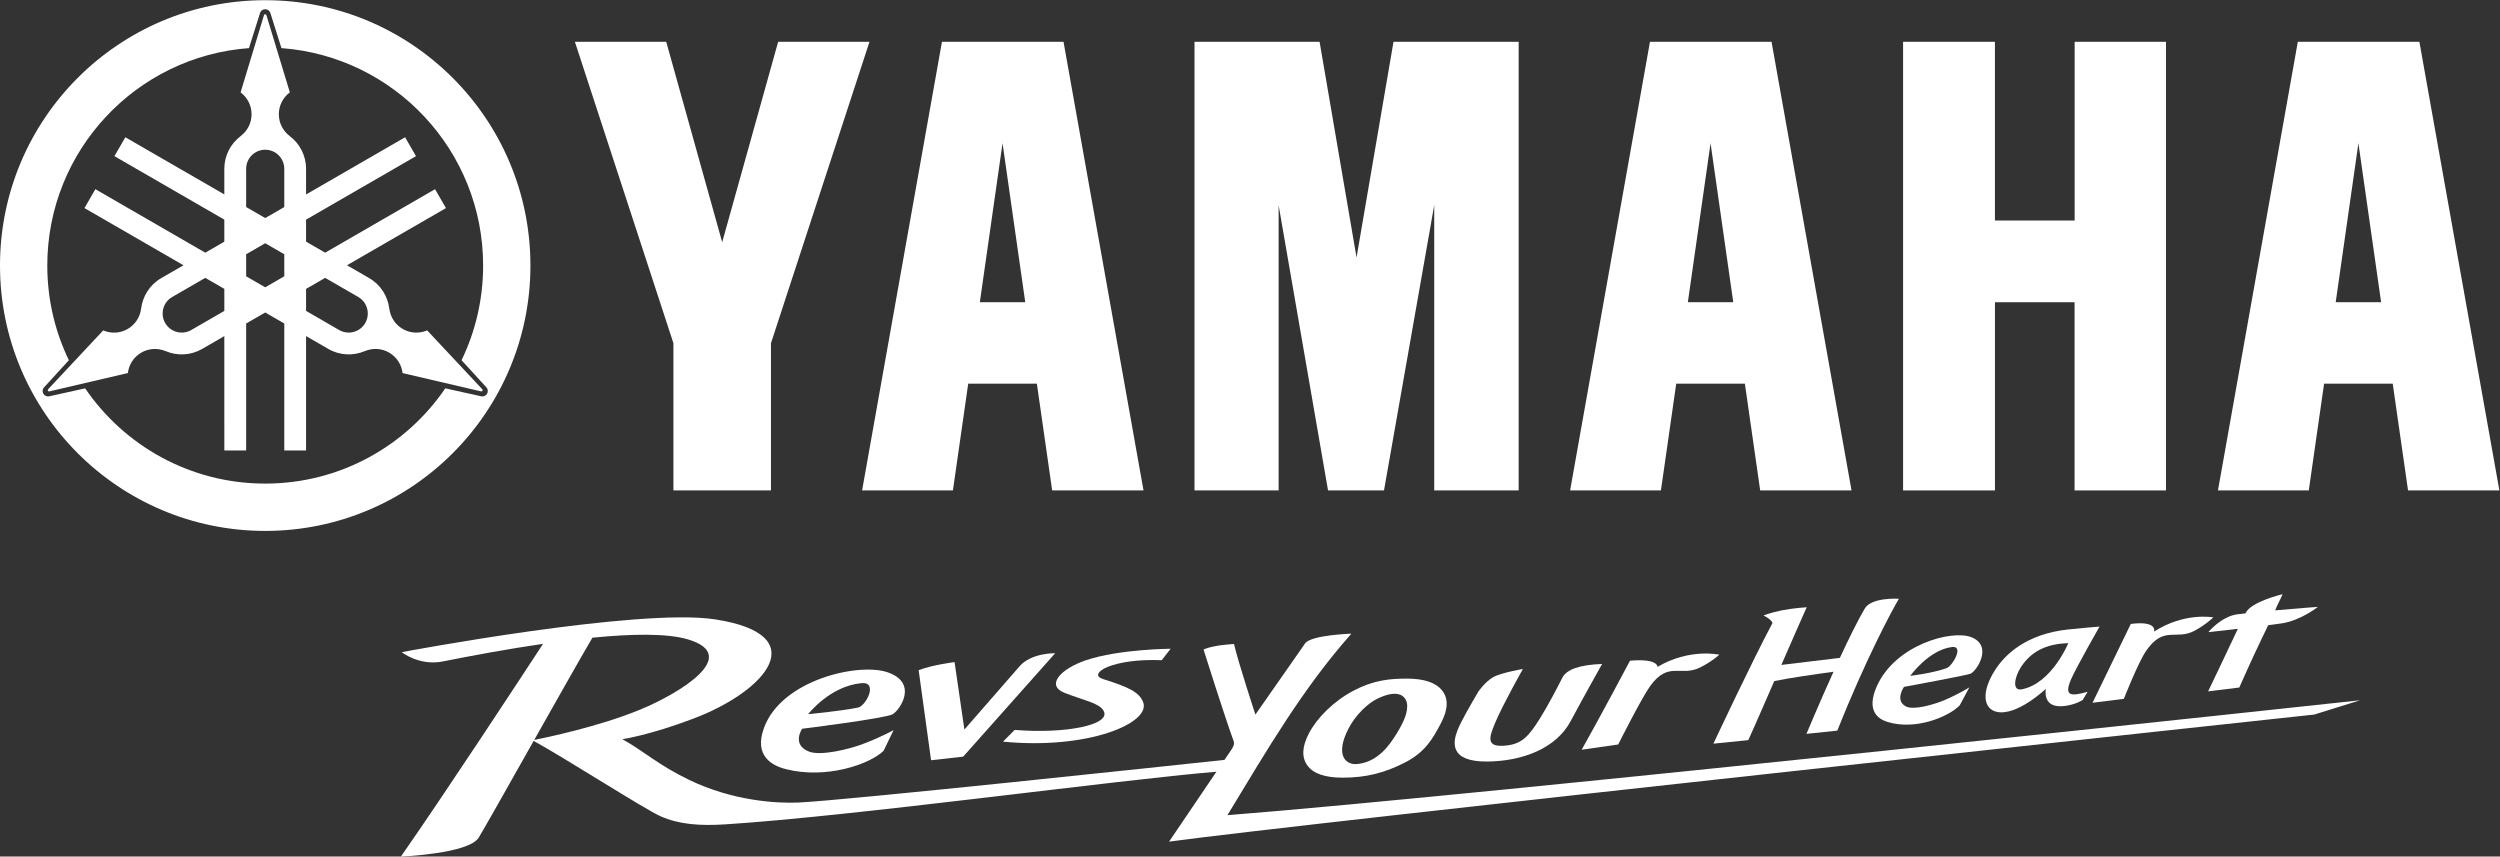
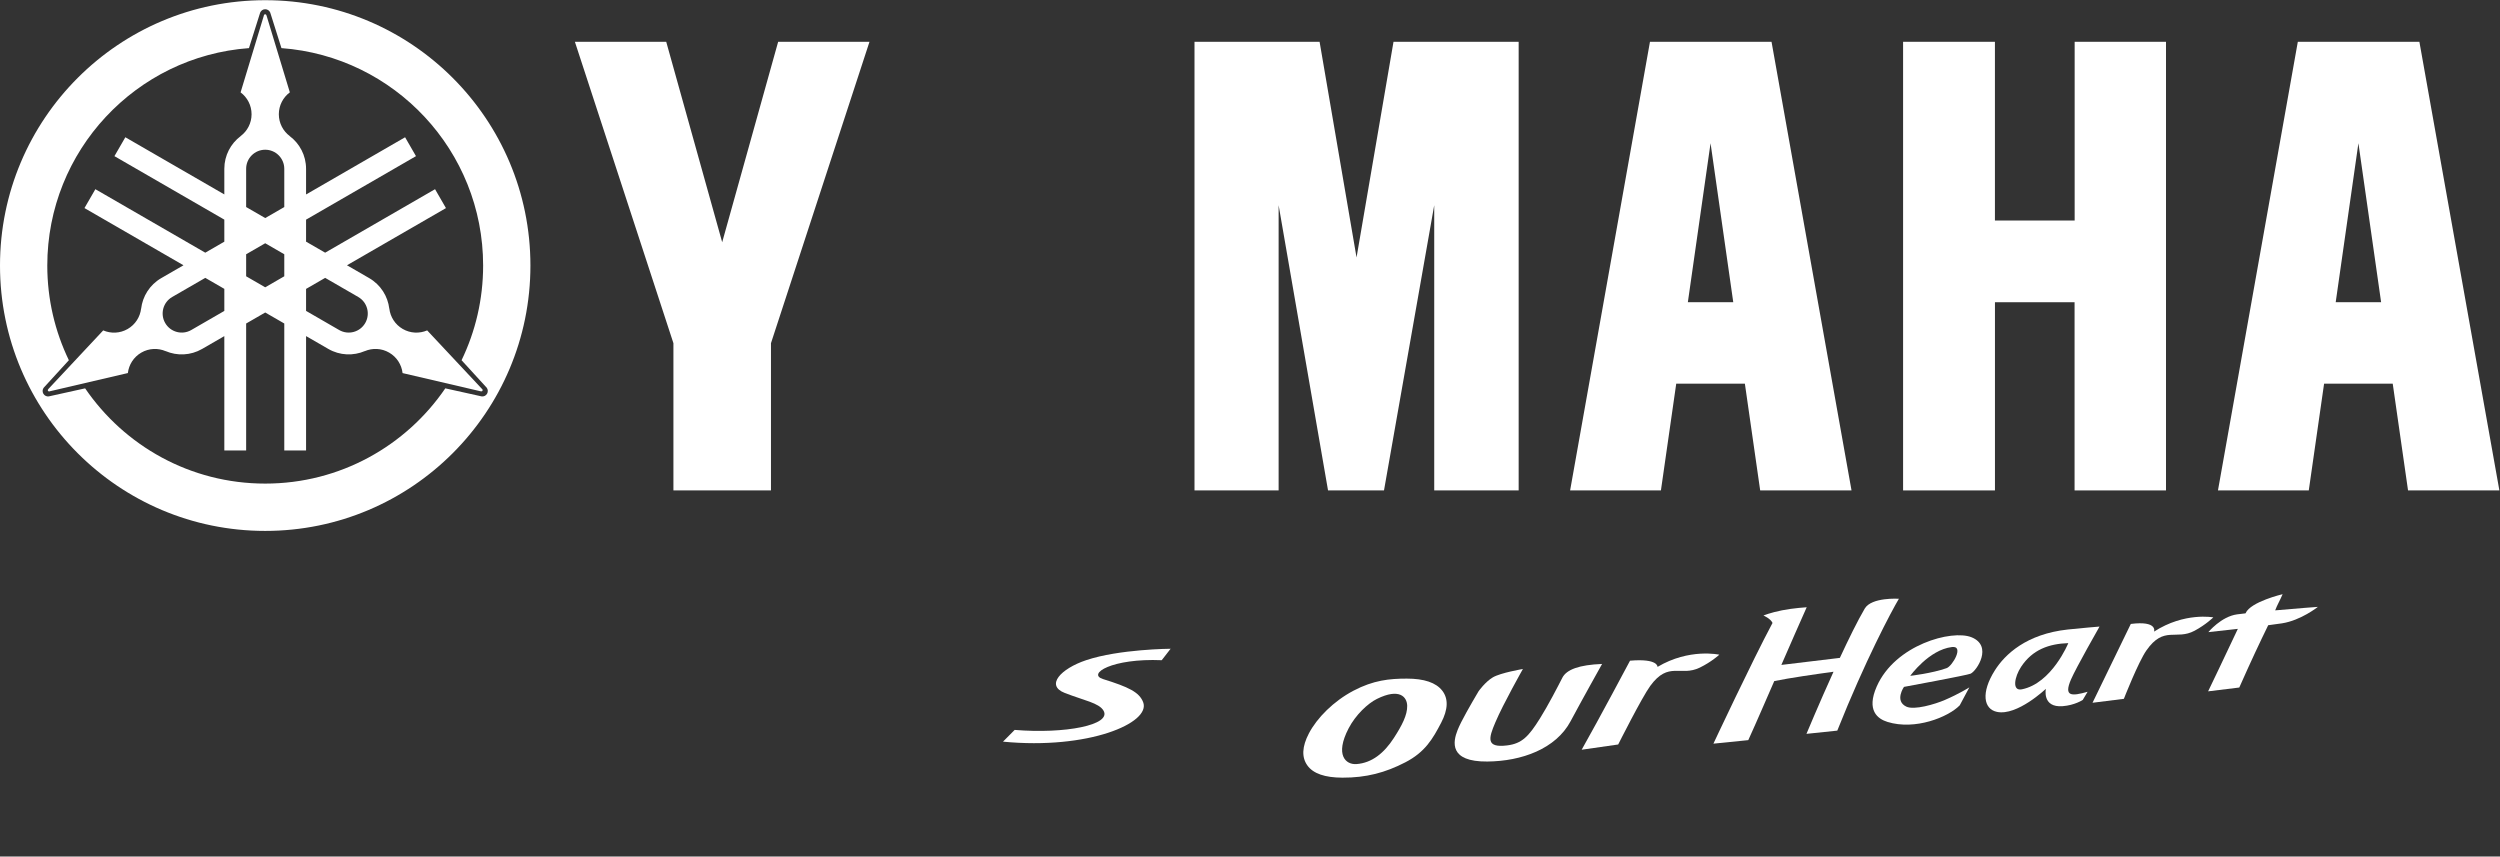
<svg xmlns="http://www.w3.org/2000/svg" xmlns:ns1="http://sodipodi.sourceforge.net/DTD/sodipodi-0.dtd" xmlns:ns2="http://www.inkscape.org/namespaces/inkscape" version="1.1" id="svg2" width="805.893" height="276.12" viewBox="0 0 805.893 276.12" ns1:docname="yamaha_299357_slgn3d-White.eps">
  <rect x="0" y="0" width="805.893" height="276.12" fill="#333333" stroke="none" />
  <defs id="defs6" />
  <ns1:namedview id="namedview4" pagecolor="#ffffff" bordercolor="#000000" borderopacity="0.25" ns2:showpageshadow="2" ns2:pageopacity="0.0" ns2:pagecheckerboard="0" ns2:deskcolor="#d1d1d1" />
  <g id="g8" ns2:groupmode="layer" ns2:label="ink_ext_XXXXXX" transform="matrix(1.333,0,0,-1.333,0,276.12)">
    <g id="g10" transform="scale(0.1)">
      <path d="m 5605.28,603.828 c 0,0 -50.67,-3.656 -103.27,-8.437 4.77,12.8 11.63,24.097 18.01,39.14 0,0 -77.14,-18.09 -89.5,-45.832 -0.05,-0.16 -0.13,-0.347 -0.18,-0.508 -8.03,-0.882 -15.01,-1.703 -20.51,-2.461 -38.33,-5.21 -69.47,-42.992 -69.47,-42.992 0,0 32.78,3.532 71.38,7.934 -27.11,-58.031 -71.91,-151.102 -71.91,-151.102 l 75.37,9.231 c 28.24,63.808 50.42,110.719 69.94,150.668 13.21,1.679 24.8,3.269 33.39,4.582 45.82,7.109 86.75,39.777 86.75,39.777" style="fill:#ffffff;fill-opacity:1;fill-rule:nonzero;stroke:none" id="path12" />
      <path d="m 3329.77,381.219 c -22.11,-10.899 -51.45,-38.539 -68.48,-71.239 -33.7,-64.781 -6.59,-88.121 18.92,-86.332 37.56,2.661 67,26.793 90.37,62.872 19.66,30.289 32.97,55.871 32.41,78.21 -0.48,21.168 -18.54,43.559 -73.22,16.489 m 72.04,49.121 c 42.14,0.031 70.81,-9.66 85.94,-29.129 15.14,-19.449 14.22,-45.391 -2.74,-77.832 -20.13,-38.449 -38.37,-70.57 -86.65,-95.527 -48.28,-24.954 -94.31,-37.204 -151.97,-37.051 -42.44,0.129 -70.66,9.801 -84.83,29.597 -14.17,19.813 -12.93,45.551 3.66,77.332 19.78,37.848 59.89,78.149 108.01,103.45 48.1,25.281 86.87,29.16 128.58,29.16" style="fill:#ffffff;fill-opacity:1;fill-rule:nonzero;stroke:none" id="path14" />
-       <path d="m 2551.77,491.781 c 0,0 -57.66,1.168 -86.06,-31.5 C 2437.28,427.59 2332.18,307.18 2332.18,307.18 l -23.79,163.09 c 0,0 -53.25,-6.598 -86.83,-19.489 l 30.02,-217.812 77.66,8.691 222.53,250.121" style="fill:#ffffff;fill-opacity:1;fill-rule:nonzero;stroke:none" id="path16" />
      <path d="m 2425.55,277.891 c 206.12,-19.961 358.36,45.179 338.91,95.461 -9.42,24.269 -35.01,36.546 -97.12,55.918 -39.1,12.16 21.55,50.73 142.05,45.582 l 21.49,27.707 c 0,0 -124.49,-0.86 -204.37,-27.68 -61.09,-20.488 -98.88,-60.777 -51.64,-79.188 47.27,-18.453 82.81,-24.113 93.75,-42.781 20.3,-34.648 -93.01,-56.699 -214.85,-46.621 l -28.22,-28.398" style="fill:#ffffff;fill-opacity:1;fill-rule:nonzero;stroke:none" id="path18" />
      <path d="m 4720.34,506.719 c 30.32,3.73 1.15,-46.078 -12.89,-51.071 -35.38,-12.609 -87.95,-18.609 -87.95,-18.609 0,0 45.08,62.891 100.84,69.68 m 42.12,-97.547 c 0,0 -24.47,-15.512 -59.56,-30.602 -23.46,-10.082 -74.09,-25.179 -93.1,-15.859 -28.81,14.027 -5.45,47.629 -5.45,47.629 0,0 153.19,28.25 161.19,31.949 14.91,6.91 54.3,66.93 2.24,88.031 -47.31,19.168 -184.84,-17.949 -229.34,-119.058 -25.58,-58.184 2.46,-78.34 26.13,-85.672 66.72,-20.692 146.7,11.558 174.63,40.148 l 23.26,43.434" style="fill:#ffffff;fill-opacity:1;fill-rule:nonzero;stroke:none" id="path20" />
-       <path d="m 2083.1,419.379 c 41.67,3.922 10.99,-55.16 -8.08,-59.07 -42.1,-8.629 -120.64,-15.95 -120.64,-15.95 0,0 52.12,67.75 128.72,75.02 m 77.84,-113.5 c 0,0 -31.18,-17.719 -77.24,-34.777 -30.88,-11.43 -98.71,-28.282 -127.12,-17.313 -42.99,16.652 -16.85,55.281 -16.85,55.281 0,0 202.66,25.211 219.07,35.129 18,10.801 62.89,76.86 -13.97,101.93 -69.86,22.781 -254.9,-18.629 -297.38,-135.258 -24.46,-67.062 18.66,-90.75 53.18,-99.5 97.24,-24.742 202.75,11.68 236.24,44.469 l 24.07,50.039" style="fill:#ffffff;fill-opacity:1;fill-rule:nonzero;stroke:none" id="path22" />
      <path d="m 4889.34,404.441 c -24.48,-4.871 -17.62,30.36 -1.71,54.489 27.54,41.73 67.7,55.691 114.1,57.242 0,0 -39.6,-97.262 -112.39,-111.731 m 159.08,-5.941 c -38.91,-10.961 -58.2,-12.031 -40.15,29.852 12.21,28.367 68.99,127.867 68.99,127.867 0,0 -45.79,-3.758 -76.51,-7.098 -100.23,-10.84 -152.2,-60.031 -176.77,-99.043 -33.87,-53.758 -27.11,-93.437 5.3,-100.199 48.81,-10.258 118.17,55.762 118.17,55.762 0,0 -9.49,-45.75 40.43,-41.961 29.39,2.191 48.76,15.082 48.76,15.082 l 11.78,19.738" style="fill:#ffffff;fill-opacity:1;fill-rule:nonzero;stroke:none" id="path24" />
      <path d="m 3941.88,473.68 c 68.62,5.91 66.48,-15.008 66.48,-15.008 76.94,45.777 149.43,29.519 149.43,29.519 0,0 -18.73,-17.351 -47.03,-31.16 -46.76,-22.84 -75.5,16.399 -119.87,-44.191 -20.36,-27.828 -77.66,-141.801 -77.66,-141.801 l -88.32,-12.668 c 42.19,74.481 116.97,215.309 116.97,215.309" style="fill:#ffffff;fill-opacity:1;fill-rule:nonzero;stroke:none" id="path26" />
      <path d="m 5152.89,562.57 c 65.8,8.309 56.23,-18.57 56.23,-18.57 73.82,47.699 143.29,34.43 143.29,34.43 0,0 -18.01,-17.692 -45.18,-32.25 -44.84,-24.102 -74.01,13.242 -116.66,-47.758 -19.59,-27.992 -54.46,-116.981 -54.46,-116.981 l -75.79,-9.5 c 45.95,94.098 92.57,190.629 92.57,190.629" style="fill:#ffffff;fill-opacity:1;fill-rule:nonzero;stroke:none" id="path28" />
      <path d="m 3596.73,229.82 c -93.15,-0.769 -83.09,47.692 -71.89,76.032 8.68,22.007 32.17,62.296 50.63,93.687 0,0 15.59,22.461 34.54,33.77 18.76,11.179 72.79,20.293 72.79,20.293 0.2,0.078 -47.12,-82.961 -66.95,-129.813 -15.74,-37.269 -23.13,-61.469 28.8,-55 35.74,4.422 52.01,21.461 79.45,65.359 20.12,32.231 42.79,76.161 53.99,98.153 10.2,20.031 40.56,31.281 96.2,33.508 0,0 -51.28,-91.731 -76.09,-138.36 -35.71,-67.09 -118.51,-96.91 -201.47,-97.629" style="fill:#ffffff;fill-opacity:1;fill-rule:nonzero;stroke:none" id="path30" />
-       <path d="m 1432.63,529.309 c 95.62,9.453 180.93,10.871 231.13,-4.129 129,-38.61 -17.79,-129.211 -114.61,-169.36 -100.71,-41.8 -232.56,-68.922 -257.28,-73.789 55.69,98.68 113.37,200.739 140.76,247.278 m 1535.63,-429.2 c 98.99,163.25 182.35,306.231 299.79,438.93 0,0 -98,-3.187 -111.97,-23.629 L 3035.94,343.379 c 0,0 -41.14,124.812 -51.75,170.641 0,0 -48.81,-2.079 -73.73,-13.239 0,0 51.11,-162.359 72.78,-221.312 3.25,-8.938 -2.7,-17.059 -6.92,-23.278 -5.15,-7.55 -10.24,-15.043 -15.23,-22.402 -109.93,-11.777 -922.88,-98.68 -1031.39,-103.199 -49.05,-2.051 -156.29,3.16 -263.14,54.808 -76.47,36.954 -108.06,68.704 -161.61,98.461 0,0 64.19,8.969 171.5,49.571 176.46,66.75 293.94,203.019 52.85,240.172 -185.92,28.617 -757.827,-79.293 -757.827,-79.293 0,0 42.287,-33.899 99.477,-22.457 70.54,14.089 156.52,30.078 242.3,42.589 C 1262.66,437.102 1081.12,160.129 969.512,0 c 0,0 163.558,6.531 188.088,45.77 11.29,18.109 70.71,123.582 132.96,233.922 79.79,-43.941 267.86,-164.859 306.76,-182.172 44.15,-19.621 94.11,-23.629 156.18,-19.648 310.05,19.707 947.33,107.367 1188.15,127.309 -66,-97.239 -114.5,-169.078 -114.5,-169.078 C 3129.2,77.871 5596.53,343.41 5596.53,343.41 l 110.68,34.52 c 0,0 -2135.35,-230.692 -2738.95,-277.821" style="fill:#ffffff;fill-opacity:1;fill-rule:nonzero;stroke:none" id="path32" />
      <path d="m 4509.48,599.73 c -17.25,-29.421 -38.99,-73.64 -60.17,-119.261 l -141.48,-17.02 c 24.44,55.852 45.44,104.242 61.3,139.492 0,0 -32.77,-2.082 -59.71,-7.453 -28.83,-5.777 -44.89,-12.566 -44.89,-12.566 0,0 17.08,-7.184 21.96,-17.91 C 4236.17,470.809 4143.5,273.031 4143.5,273.031 l 84.34,8.547 c 22.24,48.781 43.41,98.633 62.82,142.762 36.45,7.59 101.34,16.898 143.28,22.609 -35.28,-77.801 -65.42,-150.199 -65.42,-150.199 l 74.55,7.801 c 67.82,170.14 130.43,287.527 148.98,318.898 0,0 -66.1,4.321 -82.57,-23.719" style="fill:#ffffff;fill-opacity:1;fill-rule:nonzero;stroke:none" id="path34" />
      <path d="M 4602.21,1970.34 V 885.449 h 222.15 V 1340.54 H 5016.9 V 885.449 h 221.09 V 1970.34 H 5017.1 v -432.21 h -192.81 v 432.21 h -222.08" style="fill:#ffffff;fill-opacity:1;fill-rule:nonzero;stroke:none" id="path36" />
      <path d="M 2888.64,1970.34 V 885.449 h 203.44 v 689.731 l 119.5,-689.731 h 135.33 l 121.45,689.731 V 885.449 h 204.18 V 1970.34 h -302.65 l -89.38,-521.56 -89.36,521.56 h -302.51" style="fill:#ffffff;fill-opacity:1;fill-rule:nonzero;stroke:none" id="path38" />
      <path d="m 1611.12,1970.34 135.34,-484.7 135.34,484.7 h 220.88 L 1864.42,1241.46 V 885.449 h -235.91 v 356.011 l -238.27,728.88 h 220.88" style="fill:#ffffff;fill-opacity:1;fill-rule:nonzero;stroke:none" id="path40" />
-       <path d="m 2424.43,1725.12 54.9,-384.49 h -109.8 z m 147.47,245.22 H 2277.92 L 2084.81,885.449 h 219.61 l 37.02,258.161 h 165.98 l 37.03,-258.161 h 220.88 L 2571.9,1970.34" style="fill:#ffffff;fill-opacity:1;fill-rule:nonzero;stroke:none" id="path42" />
      <path d="m 4136.61,1725.12 54.9,-384.49 h -109.8 z m 147.46,245.22 H 3990.09 L 3796.98,885.449 h 219.6 l 37.03,258.161 h 165.99 l 37.02,-258.161 h 220.89 L 4284.07,1970.34" style="fill:#ffffff;fill-opacity:1;fill-rule:nonzero;stroke:none" id="path44" />
      <path d="m 5703.3,1725.12 54.9,-384.49 h -109.81 z m 147.47,245.22 H 5556.78 L 5363.67,885.449 h 219.61 l 37.03,258.161 h 165.98 l 37.03,-258.161 h 220.89 L 5850.77,1970.34" style="fill:#ffffff;fill-opacity:1;fill-rule:nonzero;stroke:none" id="path46" />
      <path d="m 1177.89,1119.3 c -2.69,-4.7 -7.85,-7.09 -12.9,-6.53 l -88.12,19.53 C 981.973,993.238 822.328,901.949 641.363,901.949 c -180.961,0 -340.593,91.281 -435.492,230.321 l -88.019,-19.47 c -5.086,-0.64 -10.305,1.75 -13.024,6.48 -2.699,4.69 -2.215,10.36 0.813,14.45 l 60.886,66.54 c -33.406,69.24 -52.16,146.91 -52.16,228.96 0,277.98 215.016,505.71 487.703,525.82 l 27.157,86.01 c 1.996,4.73 6.671,8.05 12.136,8.05 5.41,0 10.059,-3.26 12.078,-7.93 l 27.184,-86.13 c 272.707,-20.11 487.715,-247.83 487.715,-525.82 0,-82.04 -18.74,-159.71 -52.14,-228.94 l 60.8,-66.45 c 3.09,-4.1 3.62,-9.82 0.89,-14.54 z M 641.363,787.52 c 354.2,0 641.347,287.32 641.347,641.71 0,354.4 -287.147,641.71 -641.347,641.71 C 287.16,2070.94 0,1783.63 0,1429.23 0,1074.84 287.16,787.52 641.363,787.52" style="fill:#ffffff;fill-opacity:1;fill-rule:nonzero;stroke:none" id="path48" />
      <path d="m 488.871,1227.61 c -0.008,-0.01 -0.035,-0.01 -0.055,-0.02 l -0.226,-0.14 z m 305.297,-0.13 -0.27,0.16 c -0.015,0 -0.019,0 -0.027,0.01 z m 98.539,171.46 c 0.023,-0.01 0.039,-0.04 0.066,-0.05 l 0.219,-0.13 z m -9.496,-108.73 c -12.731,-22.07 -40.941,-29.63 -62.996,-16.89 l -80.063,46.25 v 53.2 l 46.172,26.68 80,-46.22 c 22.055,-12.73 29.614,-40.96 16.887,-63.02 z m -420.703,-16.89 c -22.063,-12.74 -50.262,-5.18 -62.996,16.89 -12.723,22.06 -5.164,50.29 16.886,63.02 l 80.043,46.23 46.055,-26.6 v -53.34 z m 132.738,389.86 c 0,25.49 20.656,46.15 46.117,46.15 25.465,0 46.106,-20.66 46.106,-46.15 v -92.47 l -46.067,-26.61 -46.156,26.67 z m 46.117,-286.55 -46.117,26.65 v 53.26 l 46.113,26.64 46.11,-26.64 v -53.26 z m 524.177,-245.71 -132.51,141.53 c -18.46,-7.96 -40.307,-7.4 -59.069,3.43 -18.688,10.8 -30.09,29.39 -32.465,49.3 l -0.07,-0.24 c -3.559,29.86 -20.645,57.72 -48.653,73.95 l -53.695,31.02 239.372,138.27 -26.37,45.72 -265.752,-153.52 -46.176,26.67 v 53.2 l 265.818,153.56 -26.345,45.67 -239.473,-138.33 v 62.03 c 0,32.43 -15.57,61.2 -39.668,79.22 l 0.239,-0.06 c -16.039,12.02 -26.418,31.21 -26.418,52.8 0,21.65 10.433,40.87 26.547,52.88 l 0.05,0.14 -56.25,185.45 c -0.254,1.46 -1.468,3.29 -3.289,3.29 -1.82,0 -3.297,-1.47 -3.297,-3.29 l -56.238,-185.59 c 16.113,-12.01 26.551,-31.23 26.551,-52.88 0,-21.59 -10.391,-40.78 -26.438,-52.8 l 0.25,0.06 c -24.093,-18.02 -39.695,-46.79 -39.695,-79.22 v -61.95 l -239.363,138.28 -26.391,-45.71 265.754,-153.52 v -53.31 l -46.058,-26.61 -265.793,153.54 -26.352,-45.66 239.449,-138.33 -53.996,-31.19 0.289,0.16 c -28.051,-16.2 -45.156,-44.1 -48.715,-73.99 l -0.062,0.24 c -2.395,-19.91 -13.781,-38.49 -32.477,-49.28 -18.746,-10.84 -40.605,-11.4 -59.074,-3.44 l -0.144,-0.03 -132.372,-141.46 c -1.136,-0.96 -2.117,-2.93 -1.214,-4.51 0.918,-1.57 2.933,-2.11 4.511,-1.2 l 188.742,44.06 c 2.348,19.96 13.762,38.62 32.5,49.44 18.684,10.8 40.485,11.4 58.915,3.5 l -0.176,0.18 c 27.633,-11.85 60.304,-10.97 88.347,5.2 l 53.68,31.02 V 982.02 h 52.75 v 307.05 l 46.156,26.66 46.067,-26.61 v -307.1 h 52.683 v 276.66 l 53.746,-31.04 c 28.051,-16.19 60.739,-17.05 88.379,-5.21 l -0.187,-0.18 c 18.43,7.9 40.238,7.31 58.922,-3.49 18.746,-10.82 30.156,-29.49 32.504,-49.45 l 0.086,-0.12 188.648,-43.98 c 1.38,-0.51 3.58,-0.37 4.48,1.21 0.92,1.57 0.38,3.59 -1.19,4.5" style="fill:#ffffff;fill-opacity:1;fill-rule:nonzero;stroke:none" id="path50" />
    </g>
  </g>
</svg>